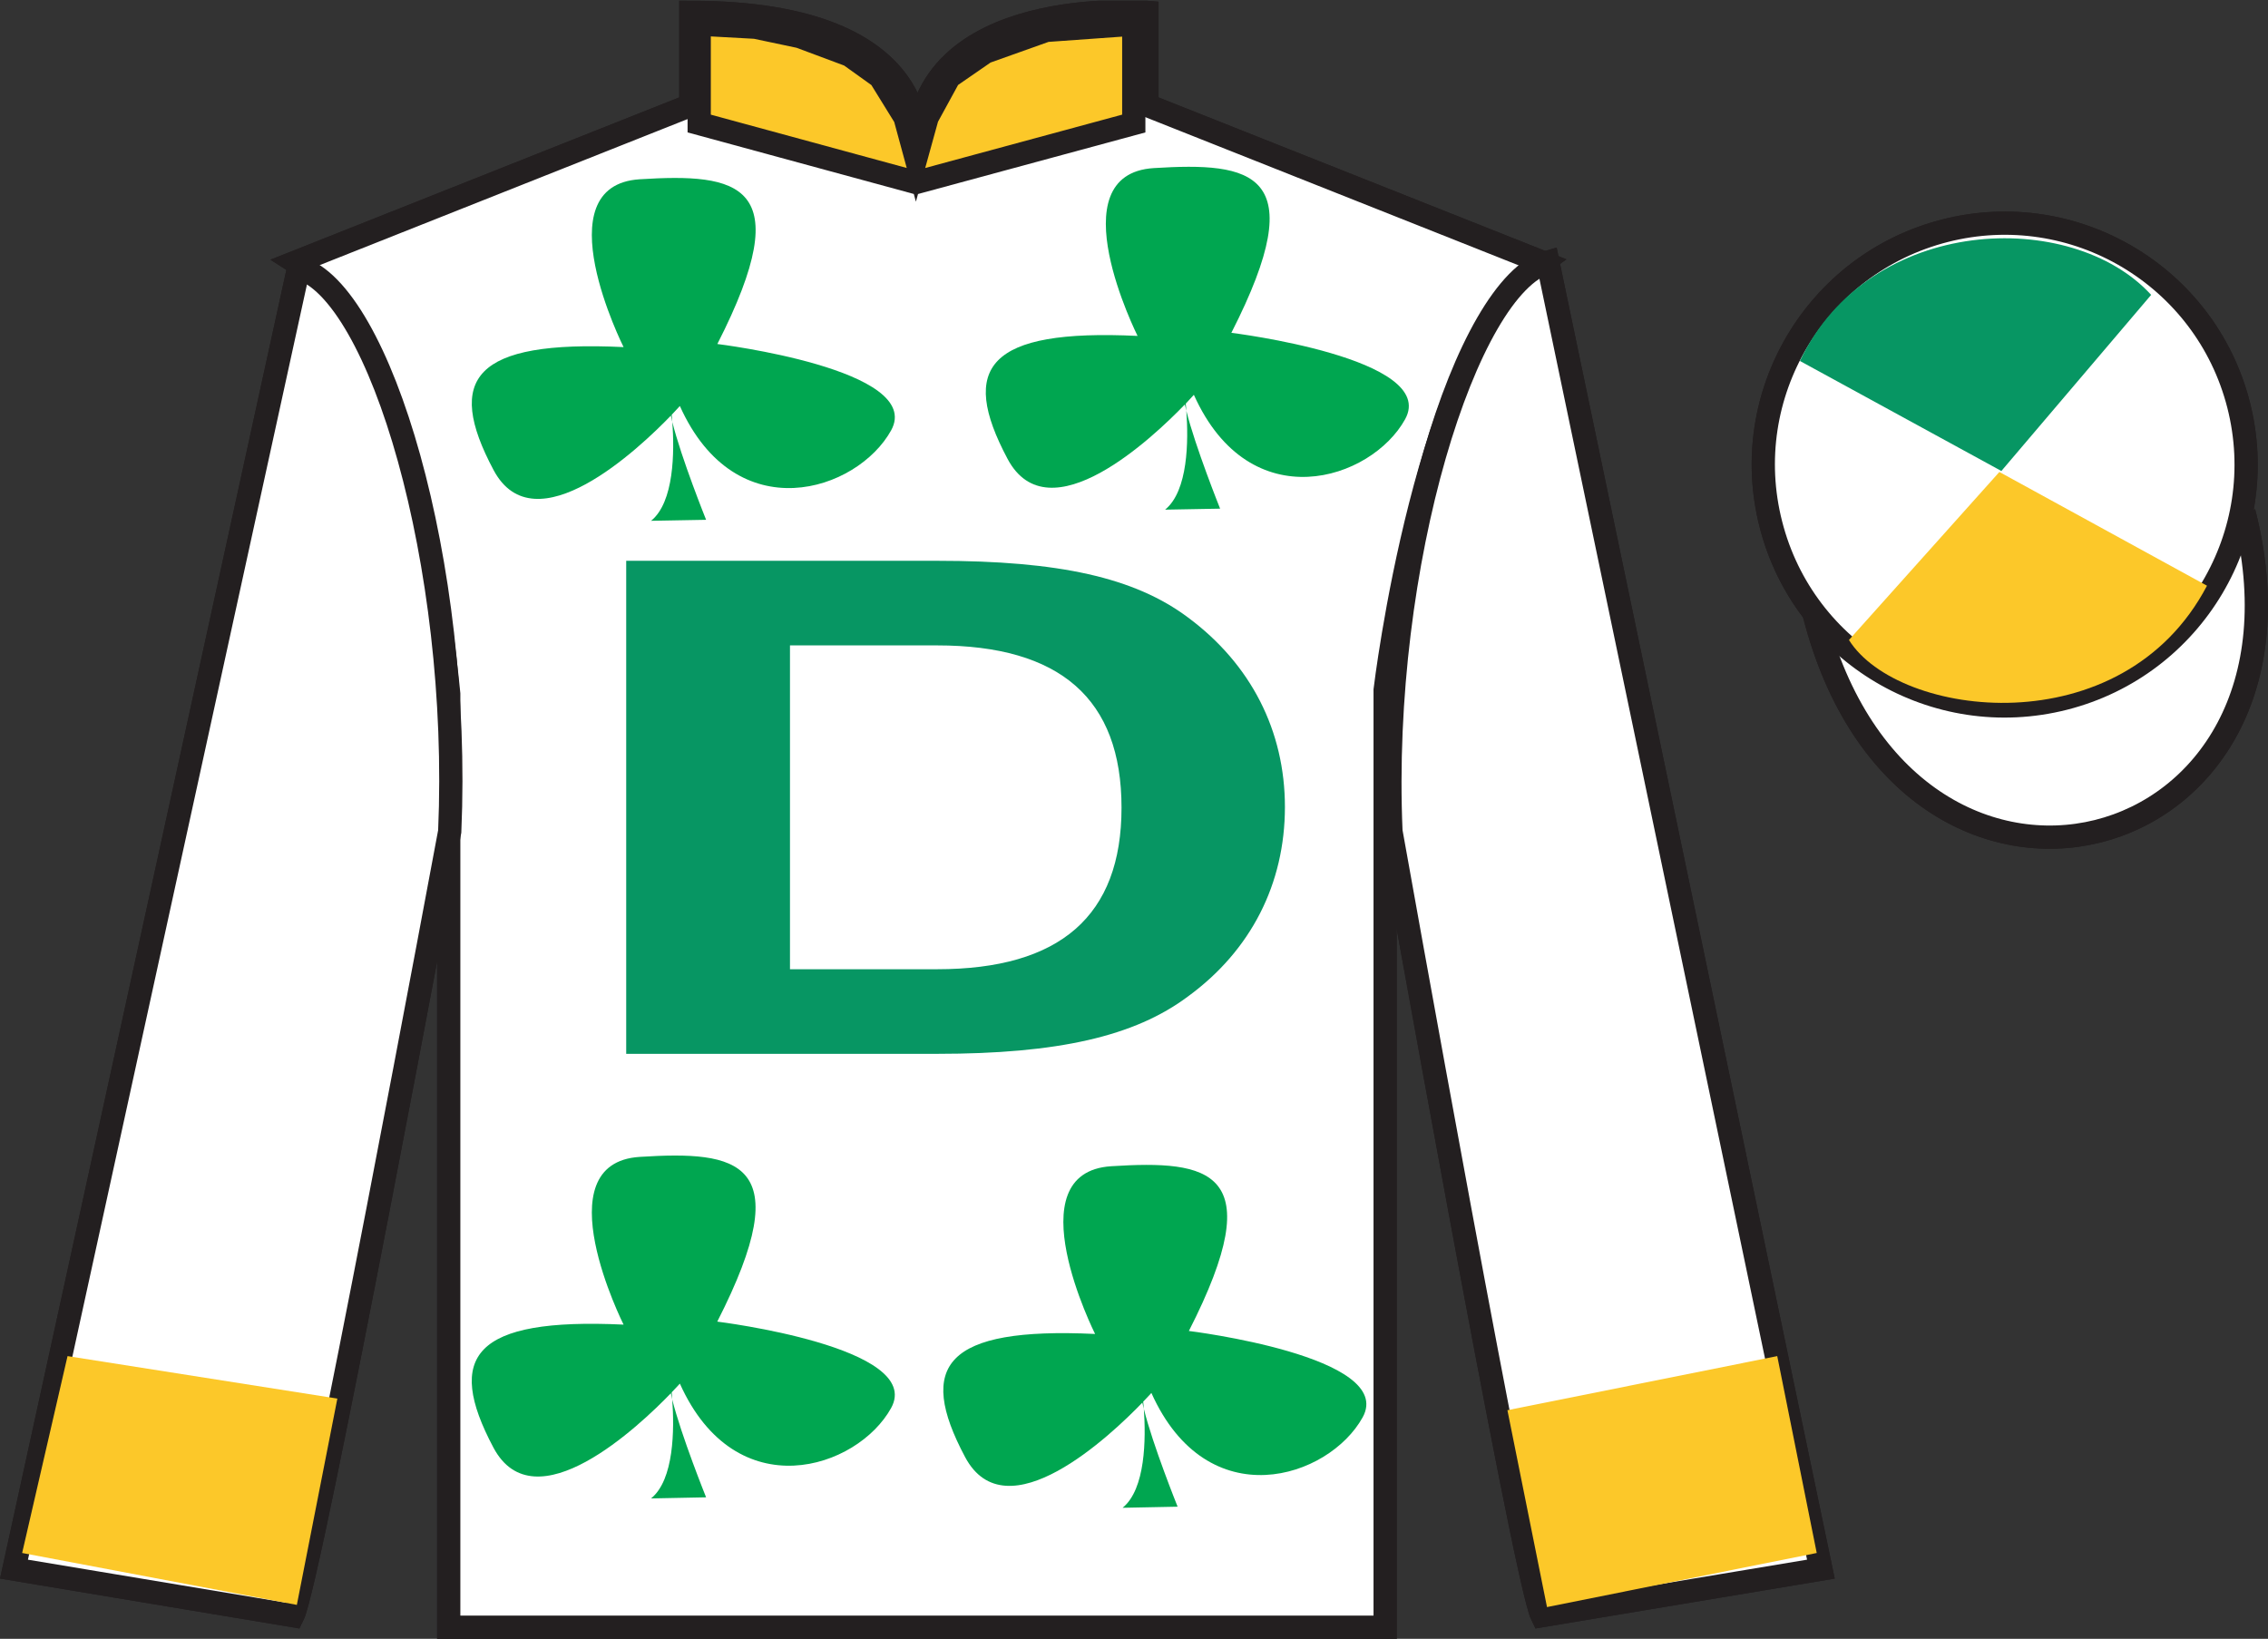
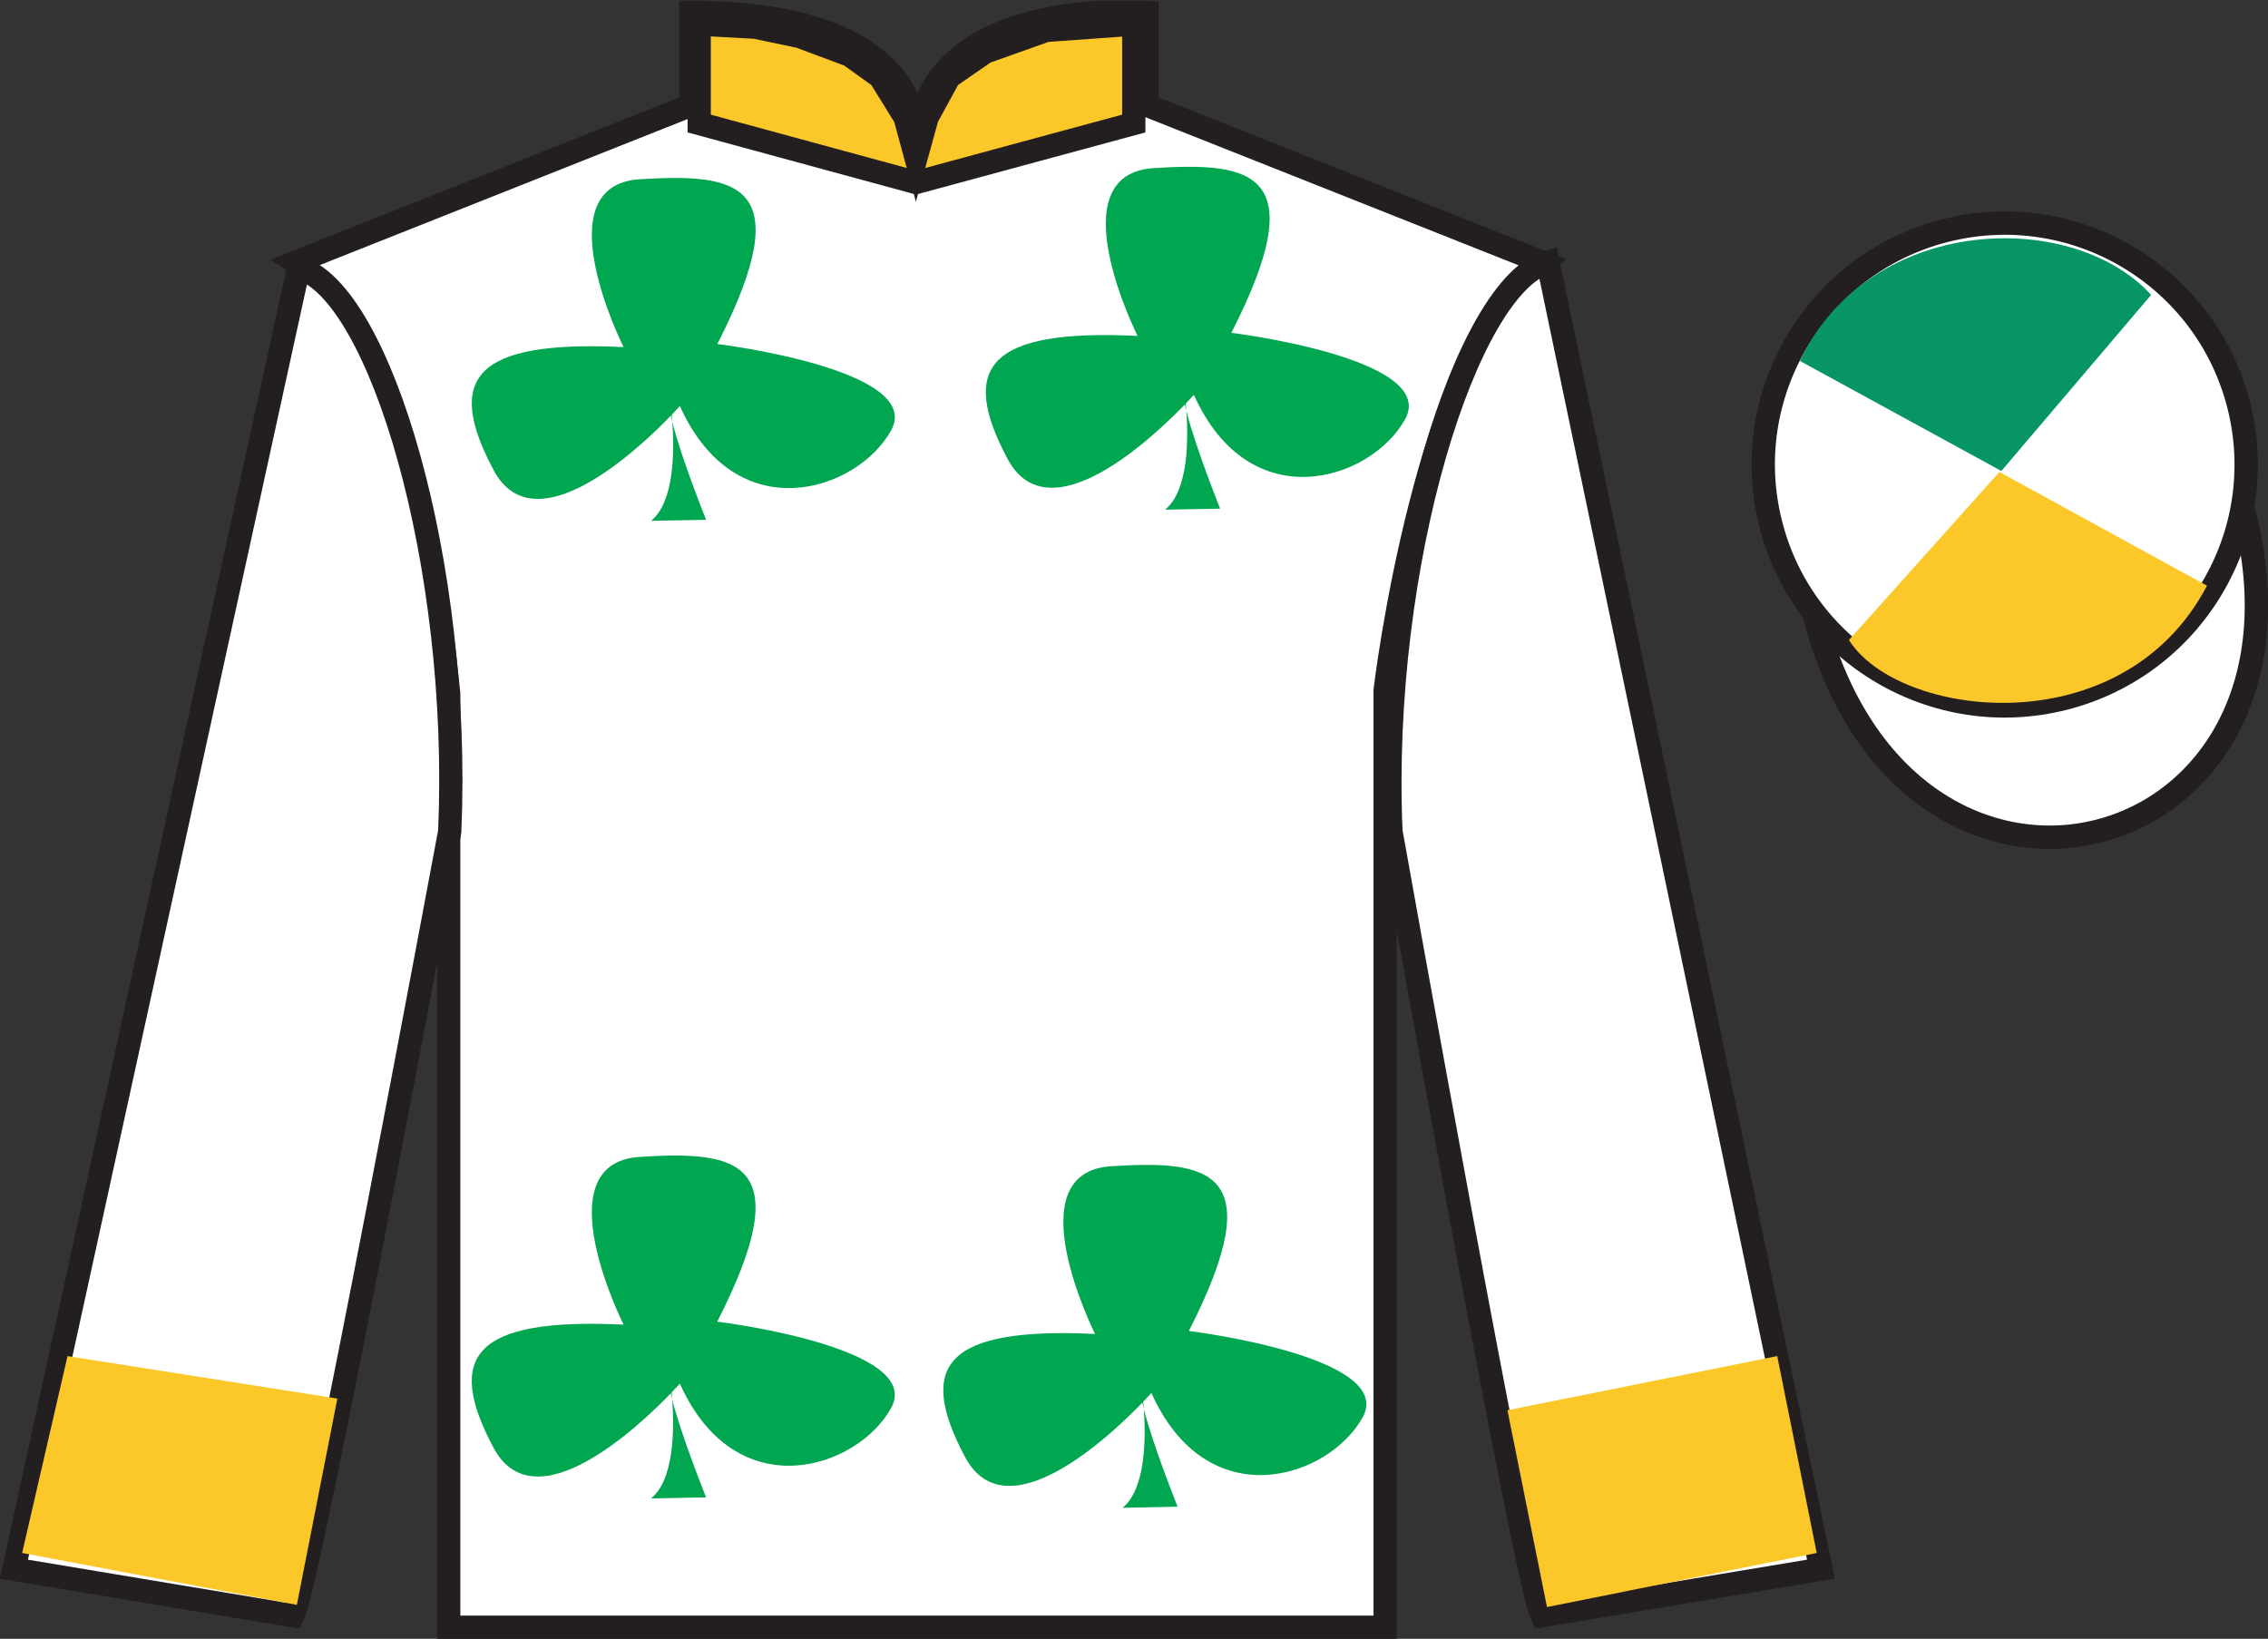
<svg xmlns="http://www.w3.org/2000/svg" xmlns:xlink="http://www.w3.org/1999/xlink" width="97.59pt" height="70.53pt" viewBox="0 0 97.59 70.53" version="1.1">
  <rect x="0" y="0" width="97.59" height="70.53" fill="#333333" stroke="none" />
  <defs>
    <g>
      <symbol overflow="visible" id="glyph0-0">
        <path style="stroke:none;" d="" />
      </symbol>
      <symbol overflow="visible" id="glyph0-1">
-         <path style="stroke:none;" d="M 3.609 0 L 16.984 0 C 22.188 0 25.484 -0.75 27.781 -2.469 C 30.5 -4.453 31.953 -7.328 31.953 -10.625 C 31.953 -13.891 30.5 -16.766 27.781 -18.781 C 25.484 -20.5 22.234 -21.219 16.984 -21.219 L 3.609 -21.219 L 3.609 0 Z M 10.656 -3.641 L 10.656 -17.578 L 16.984 -17.578 C 22.281 -17.578 24.922 -15.281 24.922 -10.594 C 24.922 -5.938 22.281 -3.641 16.984 -3.641 L 10.656 -3.641 Z M 10.656 -3.641 " />
-       </symbol>
+         </symbol>
    </g>
    <clipPath id="clip1">
      <path d="M 0 70.531 L 97.59 70.531 L 97.59 0.031 L 0 0.031 L 0 70.531 Z M 0 70.531 " />
    </clipPath>
  </defs>
  <g id="surface0">
    <g clip-path="url(#clip1)" clip-rule="nonzero">
      <path style=" stroke:none;fill-rule:nonzero;fill:rgb(100%,100%,100%);fill-opacity:1;" d="M 12.727 11.281 C 12.727 11.281 17.809 14.531 19.309 29.863 C 19.309 29.863 19.309 44.863 19.309 70.031 L 59.602 70.031 L 59.602 29.695 C 59.602 29.695 61.391 14.695 66.352 11.281 L 49.352 4.531 L 49.352 0.531 C 49.352 0.531 39.461 -0.305 39.461 6.531 C 39.461 6.531 40.477 0.531 29.727 0.531 L 29.727 4.531 L 12.727 11.281 " />
-       <path style="fill:none;stroke-width:10;stroke-linecap:butt;stroke-linejoin:miter;stroke:rgb(13.73%,12.16%,12.549%);stroke-opacity:1;stroke-miterlimit:4;" d="M 127.266 592.487 C 127.266 592.487 178.086 559.987 193.086 406.667 C 193.086 406.667 193.086 256.667 193.086 4.987 L 596.016 4.987 L 596.016 408.347 C 596.016 408.347 613.906 558.347 663.516 592.487 L 493.516 659.987 L 493.516 699.987 C 493.516 699.987 394.609 708.347 394.609 639.987 C 394.609 639.987 404.766 699.987 297.266 699.987 L 297.266 659.987 L 127.266 592.487 Z M 127.266 592.487 " transform="matrix(0.1,0,0,-0.1,0,70.53)" />
      <path style=" stroke:none;fill-rule:nonzero;fill:rgb(36.085%,17.488%,58.595%);fill-opacity:1;" d="M 12.602 69.531 C 13.352 68.031 19.352 35.781 19.352 35.781 C 19.852 24.281 16.352 12.531 12.852 11.531 L 0.602 67.531 L 12.602 69.531 " />
      <path style="fill:none;stroke-width:10;stroke-linecap:butt;stroke-linejoin:miter;stroke:rgb(13.73%,12.16%,12.549%);stroke-opacity:1;stroke-miterlimit:4;" d="M 126.016 9.988 C 133.516 24.988 193.516 347.488 193.516 347.488 C 198.516 462.488 163.516 579.987 128.516 589.987 L 6.016 29.988 L 126.016 9.988 Z M 126.016 9.988 " transform="matrix(0.1,0,0,-0.1,0,70.53)" />
      <path style=" stroke:none;fill-rule:nonzero;fill:rgb(36.085%,17.488%,58.595%);fill-opacity:1;" d="M 78.352 67.531 L 66.602 11.281 C 63.102 12.281 59.352 24.281 59.852 35.781 C 59.852 35.781 65.602 68.031 66.352 69.531 L 78.352 67.531 " />
      <path style="fill:none;stroke-width:10;stroke-linecap:butt;stroke-linejoin:miter;stroke:rgb(13.73%,12.16%,12.549%);stroke-opacity:1;stroke-miterlimit:4;" d="M 783.516 29.988 L 666.016 592.487 C 631.016 582.487 593.516 462.488 598.516 347.488 C 598.516 347.488 656.016 24.988 663.516 9.988 L 783.516 29.988 Z M 783.516 29.988 " transform="matrix(0.1,0,0,-0.1,0,70.53)" />
      <path style="fill-rule:nonzero;fill:rgb(36.085%,17.488%,58.595%);fill-opacity:1;stroke-width:10;stroke-linecap:butt;stroke-linejoin:miter;stroke:rgb(13.73%,12.16%,12.549%);stroke-opacity:1;stroke-miterlimit:4;" d="M 780.664 440.925 C 820.391 285.261 1004.336 332.878 965.547 484.87 " transform="matrix(0.1,0,0,-0.1,0,70.53)" />
      <path style=" stroke:none;fill-rule:nonzero;fill:rgb(36.085%,17.488%,58.595%);fill-opacity:1;" d="M 88.828 30.059 C 94.387 28.641 97.742 22.984 96.324 17.426 C 94.906 11.867 89.25 8.512 83.691 9.93 C 78.137 11.348 74.777 17.004 76.199 22.562 C 77.613 28.121 83.27 31.477 88.828 30.059 " />
      <path style="fill:none;stroke-width:10;stroke-linecap:butt;stroke-linejoin:miter;stroke:rgb(13.73%,12.16%,12.549%);stroke-opacity:1;stroke-miterlimit:4;" d="M 888.281 404.714 C 943.867 418.894 977.422 475.456 963.242 531.042 C 949.062 586.628 892.5 620.183 836.914 606.003 C 781.367 591.823 747.773 535.261 761.992 479.675 C 776.133 424.089 832.695 390.534 888.281 404.714 Z M 888.281 404.714 " transform="matrix(0.1,0,0,-0.1,0,70.53)" />
      <path style=" stroke:none;fill-rule:nonzero;fill:rgb(92.863%,8.783%,22.277%);fill-opacity:1;" d="M 79.449 12.395 L 78.422 13.238 L 77.094 15.473 L 79.992 17.84 L 81.551 13.863 L 79.449 12.395 " />
      <path style=" stroke:none;fill-rule:nonzero;fill:rgb(92.863%,8.783%,22.277%);fill-opacity:1;" d="M 83.141 10.359 L 83.004 10.285 L 82.93 10.352 L 81.551 13.77 L 84.887 16.262 L 86.445 12.285 L 83.141 10.359 " />
      <path style=" stroke:none;fill-rule:nonzero;fill:rgb(92.863%,8.783%,22.277%);fill-opacity:1;" d="M 89.98 10.82 L 87.391 10 L 86.445 12.285 L 89.738 14.672 L 90.895 11.523 L 91.02 11.211 L 89.98 10.82 " />
      <path style=" stroke:none;fill-rule:nonzero;fill:rgb(92.863%,8.783%,22.277%);fill-opacity:1;" d="M 79.992 17.746 L 78.602 21.668 L 81.938 24.16 L 83.496 20.184 L 79.992 17.746 " />
      <path style=" stroke:none;fill-rule:nonzero;fill:rgb(92.863%,8.783%,22.277%);fill-opacity:1;" d="M 84.887 16.262 L 83.496 20.184 L 86.832 22.676 L 88.391 18.699 L 84.887 16.262 " />
      <path style=" stroke:none;fill-rule:nonzero;fill:rgb(92.863%,8.783%,22.277%);fill-opacity:1;" d="M 89.738 14.672 L 88.348 18.594 L 91.684 21.086 L 93.242 17.109 L 89.738 14.672 " />
      <path style=" stroke:none;fill-rule:nonzero;fill:rgb(92.863%,8.783%,22.277%);fill-opacity:1;" d="M 81.93 24.133 L 80.516 28.051 L 82.465 29.309 L 84.152 29.809 L 85.418 26.59 L 81.93 24.133 " />
      <path style=" stroke:none;fill-rule:nonzero;fill:rgb(92.863%,8.783%,22.277%);fill-opacity:1;" d="M 86.832 22.676 L 85.418 26.59 L 88.742 29.102 L 90.324 25.133 L 86.832 22.676 " />
      <path style=" stroke:none;fill-rule:nonzero;fill:rgb(92.863%,8.783%,22.277%);fill-opacity:1;" d="M 91.777 21.117 L 90.301 24.91 L 93.051 26.941 L 94.039 25.531 L 95.266 23.578 L 91.777 21.117 " />
      <path style=" stroke:none;fill-rule:nonzero;fill:rgb(92.863%,8.783%,22.277%);fill-opacity:1;" d="M 75.801 19.777 L 75.863 19.715 L 76.223 22.375 L 77.309 25.43 L 77.246 25.305 L 78.617 21.891 L 75.801 19.777 " />
      <path style=" stroke:none;fill-rule:nonzero;fill:rgb(92.863%,8.783%,22.277%);fill-opacity:1;" d="M 94.238 14.266 L 94.238 14.266 L 93.242 17.109 L 95.898 19.062 L 95.453 17 L 94.238 14.266 " />
      <path style=" stroke:none;fill-rule:nonzero;fill:rgb(100%,100%,100%);fill-opacity:1;" d="M 12.727 11.281 C 12.727 11.281 17.809 14.531 19.309 29.863 C 19.309 29.863 19.309 44.863 19.309 70.031 L 59.602 70.031 L 59.602 29.695 C 59.602 29.695 61.391 14.695 66.352 11.281 L 49.352 4.531 L 49.352 0.531 C 49.352 0.531 39.461 -0.305 39.461 6.531 C 39.461 6.531 40.477 0.531 29.727 0.531 L 29.727 4.531 L 12.727 11.281 " />
      <path style="fill:none;stroke-width:10;stroke-linecap:butt;stroke-linejoin:miter;stroke:rgb(13.73%,12.16%,12.549%);stroke-opacity:1;stroke-miterlimit:4;" d="M 127.266 592.487 C 127.266 592.487 178.086 559.987 193.086 406.667 C 193.086 406.667 193.086 256.667 193.086 4.987 L 596.016 4.987 L 596.016 408.347 C 596.016 408.347 613.906 558.347 663.516 592.487 L 493.516 659.987 L 493.516 699.987 C 493.516 699.987 394.609 708.347 394.609 639.987 C 394.609 639.987 404.766 699.987 297.266 699.987 L 297.266 659.987 L 127.266 592.487 Z M 127.266 592.487 " transform="matrix(0.1,0,0,-0.1,0,70.53)" />
      <path style=" stroke:none;fill-rule:nonzero;fill:rgb(100%,100%,100%);fill-opacity:1;" d="M 12.602 69.531 C 13.352 68.031 19.352 35.781 19.352 35.781 C 19.852 24.281 16.352 12.531 12.852 11.531 L 0.602 67.531 L 12.602 69.531 " />
      <path style="fill:none;stroke-width:10;stroke-linecap:butt;stroke-linejoin:miter;stroke:rgb(13.73%,12.16%,12.549%);stroke-opacity:1;stroke-miterlimit:4;" d="M 126.016 9.988 C 133.516 24.988 193.516 347.488 193.516 347.488 C 198.516 462.488 163.516 579.987 128.516 589.987 L 6.016 29.988 L 126.016 9.988 Z M 126.016 9.988 " transform="matrix(0.1,0,0,-0.1,0,70.53)" />
      <path style=" stroke:none;fill-rule:nonzero;fill:rgb(100%,100%,100%);fill-opacity:1;" d="M 78.352 67.531 L 66.602 11.281 C 63.102 12.281 59.352 24.281 59.852 35.781 C 59.852 35.781 65.602 68.031 66.352 69.531 L 78.352 67.531 " />
      <path style="fill:none;stroke-width:10;stroke-linecap:butt;stroke-linejoin:miter;stroke:rgb(13.73%,12.16%,12.549%);stroke-opacity:1;stroke-miterlimit:4;" d="M 783.516 29.988 L 666.016 592.487 C 631.016 582.487 593.516 462.488 598.516 347.488 C 598.516 347.488 656.016 24.988 663.516 9.988 L 783.516 29.988 Z M 783.516 29.988 " transform="matrix(0.1,0,0,-0.1,0,70.53)" />
      <path style="fill-rule:nonzero;fill:rgb(100%,100%,100%);fill-opacity:1;stroke-width:10;stroke-linecap:butt;stroke-linejoin:miter;stroke:rgb(13.73%,12.16%,12.549%);stroke-opacity:1;stroke-miterlimit:4;" d="M 780.664 440.925 C 820.391 285.261 1004.336 332.878 965.547 484.87 " transform="matrix(0.1,0,0,-0.1,0,70.53)" />
      <path style=" stroke:none;fill-rule:nonzero;fill:rgb(100%,100%,100%);fill-opacity:1;" d="M 88.828 30.059 C 94.387 28.641 97.742 22.984 96.324 17.426 C 94.906 11.867 89.25 8.512 83.691 9.93 C 78.137 11.348 74.777 17.004 76.199 22.562 C 77.613 28.121 83.27 31.477 88.828 30.059 " />
      <path style="fill:none;stroke-width:10;stroke-linecap:butt;stroke-linejoin:miter;stroke:rgb(13.73%,12.16%,12.549%);stroke-opacity:1;stroke-miterlimit:4;" d="M 888.281 404.714 C 943.867 418.894 977.422 475.456 963.242 531.042 C 949.062 586.628 892.5 620.183 836.914 606.003 C 781.367 591.823 747.773 535.261 761.992 479.675 C 776.133 424.089 832.695 390.534 888.281 404.714 Z M 888.281 404.714 " transform="matrix(0.1,0,0,-0.1,0,70.53)" />
      <g style="fill:rgb(3.105%,58.819%,38.753%);fill-opacity:1;">
        <use xlink:href="#glyph0-1" x="23.336" y="45.354" />
      </g>
      <path style=" stroke:none;fill-rule:nonzero;fill:rgb(0%,65.1%,31.369%);fill-opacity:1;" d="M 51.156 57.281 C 54.707 50.32 52.016 49.926 47.82 50.191 C 43.625 50.453 47.121 57.41 47.121 57.41 C 40.664 57.105 39.43 58.77 41.527 62.707 C 43.301 66.039 47.809 61.762 49.156 60.363 C 49.172 60.449 49.195 60.539 49.219 60.633 C 49.211 60.523 49.199 60.422 49.191 60.324 C 49.414 60.094 49.543 59.949 49.543 59.949 C 51.961 65.332 57.18 63.625 58.633 61 C 60.086 58.375 51.156 57.281 51.156 57.281 " />
      <path style=" stroke:none;fill-rule:nonzero;fill:rgb(0%,65.1%,31.369%);fill-opacity:1;" d="M 48.305 64.891 L 50.672 64.844 C 50.672 64.844 49.598 62.18 49.219 60.633 C 49.309 61.918 49.297 64.082 48.305 64.891 " />
      <path style=" stroke:none;fill-rule:nonzero;fill:rgb(0%,65.1%,31.369%);fill-opacity:1;" d="M 30.867 14.805 C 34.418 7.844 31.727 7.453 27.531 7.715 C 23.336 7.977 26.832 14.938 26.832 14.938 C 20.379 14.629 19.141 16.293 21.238 20.23 C 23.012 23.562 27.52 19.285 28.867 17.887 C 28.887 17.973 28.906 18.062 28.93 18.16 C 28.922 18.047 28.91 17.945 28.902 17.852 C 29.125 17.617 29.254 17.473 29.254 17.473 C 31.672 22.855 36.891 21.148 38.344 18.523 C 39.797 15.898 30.867 14.805 30.867 14.805 " />
      <path style=" stroke:none;fill-rule:nonzero;fill:rgb(0%,65.1%,31.369%);fill-opacity:1;" d="M 28.016 22.414 L 30.383 22.371 C 30.383 22.371 29.309 19.703 28.93 18.16 C 29.023 19.441 29.012 21.605 28.016 22.414 " />
      <path style=" stroke:none;fill-rule:nonzero;fill:rgb(0%,65.1%,31.369%);fill-opacity:1;" d="M 52.984 14.324 C 56.535 7.363 53.844 6.973 49.648 7.234 C 45.453 7.496 48.949 14.457 48.949 14.457 C 42.496 14.148 41.258 15.812 43.355 19.75 C 45.133 23.082 49.637 18.805 50.984 17.406 C 51.004 17.492 51.023 17.582 51.047 17.68 C 51.039 17.566 51.031 17.465 51.023 17.371 C 51.242 17.137 51.371 16.992 51.371 16.992 C 53.789 22.375 59.012 20.668 60.461 18.043 C 61.914 15.418 52.984 14.324 52.984 14.324 " />
      <path style=" stroke:none;fill-rule:nonzero;fill:rgb(0%,65.1%,31.369%);fill-opacity:1;" d="M 50.133 21.934 L 52.5 21.891 C 52.5 21.891 51.43 19.223 51.047 17.68 C 51.141 18.961 51.129 21.125 50.133 21.934 " />
      <path style=" stroke:none;fill-rule:nonzero;fill:rgb(0%,65.1%,31.369%);fill-opacity:1;" d="M 30.863 56.879 C 34.414 49.918 31.727 49.523 27.531 49.789 C 23.336 50.051 26.832 57.008 26.832 57.008 C 20.375 56.703 19.141 58.367 21.234 62.305 C 23.012 65.637 27.52 61.359 28.867 59.961 C 28.883 60.047 28.906 60.137 28.926 60.23 C 28.918 60.121 28.91 60.02 28.902 59.922 C 29.125 59.691 29.254 59.547 29.254 59.547 C 31.672 64.93 36.891 63.223 38.344 60.598 C 39.793 57.973 30.863 56.879 30.863 56.879 " />
      <path style=" stroke:none;fill-rule:nonzero;fill:rgb(0%,65.1%,31.369%);fill-opacity:1;" d="M 28.016 64.488 L 30.383 64.441 C 30.383 64.441 29.309 61.777 28.926 60.23 C 29.02 61.516 29.008 63.68 28.016 64.488 " />
      <path style=" stroke:none;fill-rule:nonzero;fill:rgb(98.576%,78.399%,16.048%);fill-opacity:1;" d="M 30.086 1.039 L 32.508 1.172 L 34.414 1.574 L 36.559 2.375 L 37.867 3.312 L 38.941 5.051 L 39.414 6.789 L 39.895 5.051 L 40.844 3.312 L 42.395 2.242 L 45.016 1.309 L 48.785 1.039 L 48.785 5.316 L 39.414 7.855 L 30.086 5.316 L 30.086 1.039 " />
      <path style="fill:none;stroke-width:10;stroke-linecap:butt;stroke-linejoin:miter;stroke:rgb(13.73%,12.16%,12.549%);stroke-opacity:1;stroke-miterlimit:4;" d="M 300.859 694.909 L 325.078 693.581 L 344.141 689.558 L 365.586 681.55 L 378.672 672.175 L 389.414 654.792 L 394.141 637.409 L 398.945 654.792 L 408.438 672.175 L 423.945 682.878 L 450.156 692.214 L 487.852 694.909 L 487.852 652.136 L 394.141 626.745 L 300.859 652.136 L 300.859 694.909 Z M 300.859 694.909 " transform="matrix(0.1,0,0,-0.1,0,70.53)" />
      <path style=" stroke:none;fill-rule:nonzero;fill:rgb(98.576%,78.399%,16.048%);fill-opacity:1;" d="M 12.773 69.07 L 14.516 60.191 L 2.906 58.363 L 0.953 66.836 L 12.773 69.07 " />
      <path style=" stroke:none;fill-rule:nonzero;fill:rgb(98.576%,78.399%,16.048%);fill-opacity:1;" d="M 66.566 69.164 L 64.863 60.691 L 76.473 58.363 L 78.172 66.836 L 66.566 69.164 " />
      <path style=" stroke:none;fill-rule:nonzero;fill:rgb(3.105%,58.819%,38.753%);fill-opacity:1;" d="M 92.562 12.691 L 86.117 20.27 L 77.449 15.535 C 80.445 9.223 89.16 8.957 92.562 12.691 " />
      <path style=" stroke:none;fill-rule:nonzero;fill:rgb(98.576%,78.399%,16.048%);fill-opacity:1;" d="M 79.559 27.543 L 86.031 20.312 L 94.965 25.207 C 91.32 32.152 81.656 30.902 79.559 27.543 " />
    </g>
  </g>
</svg>